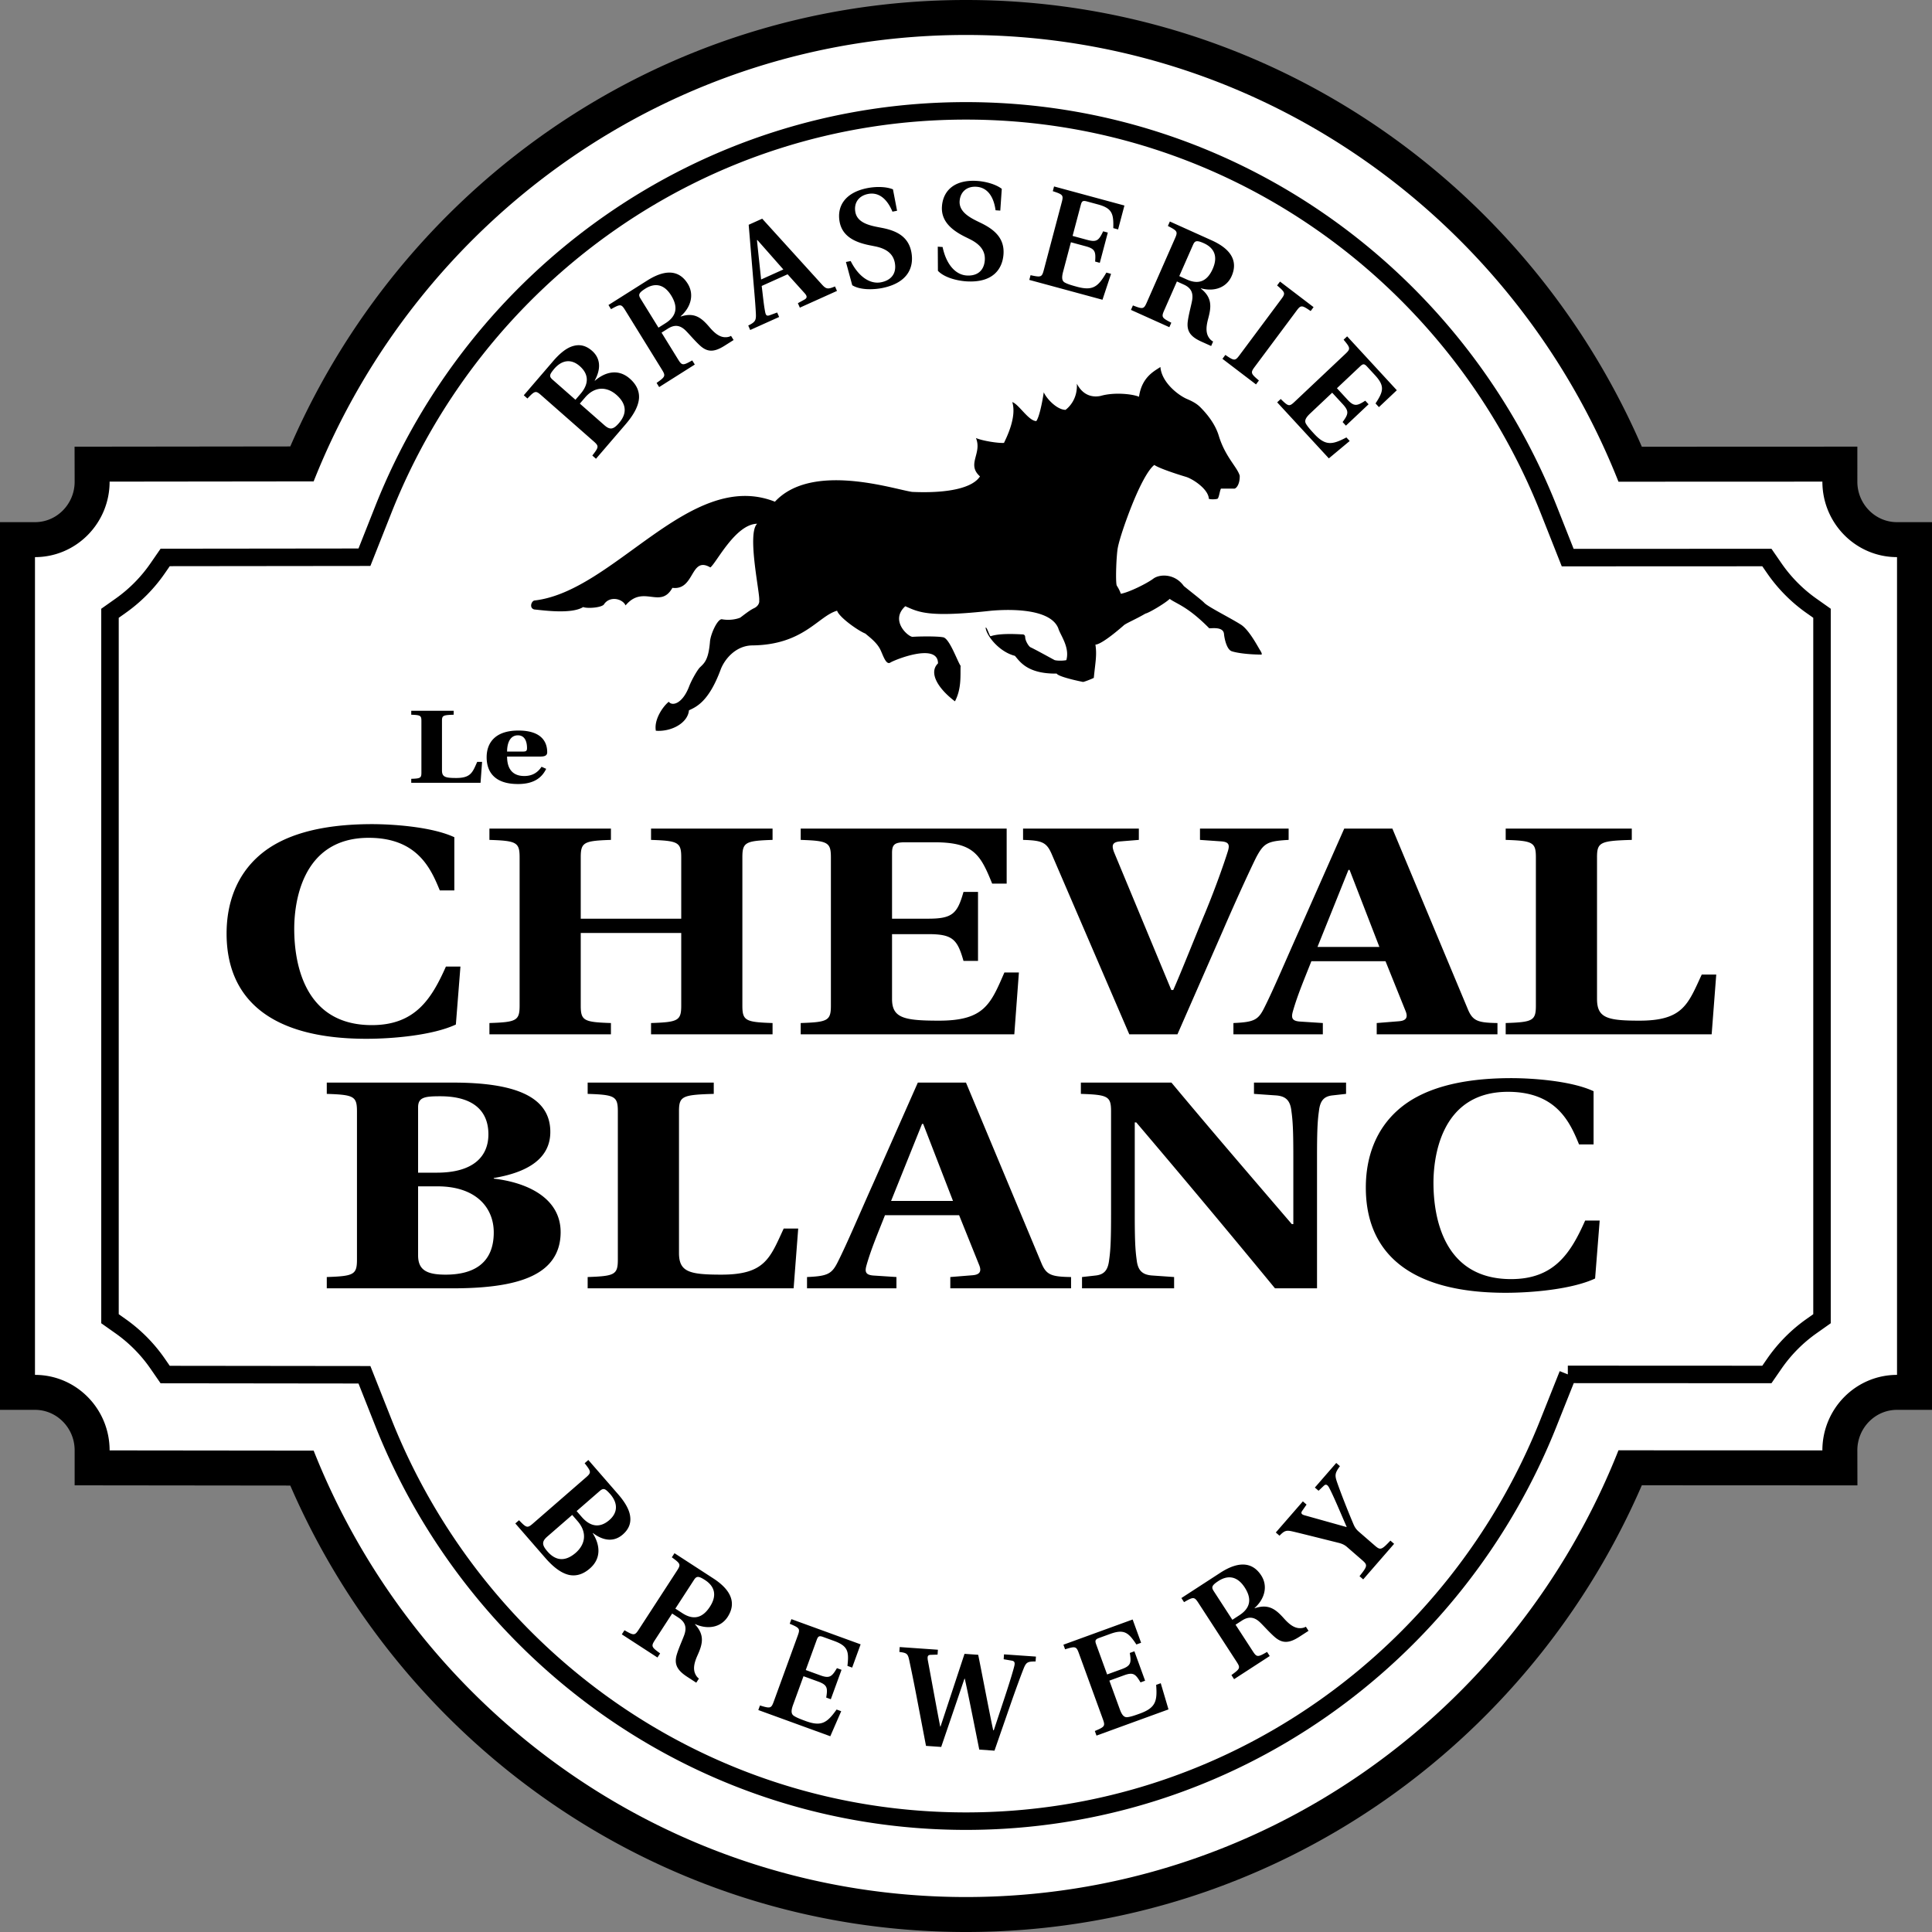
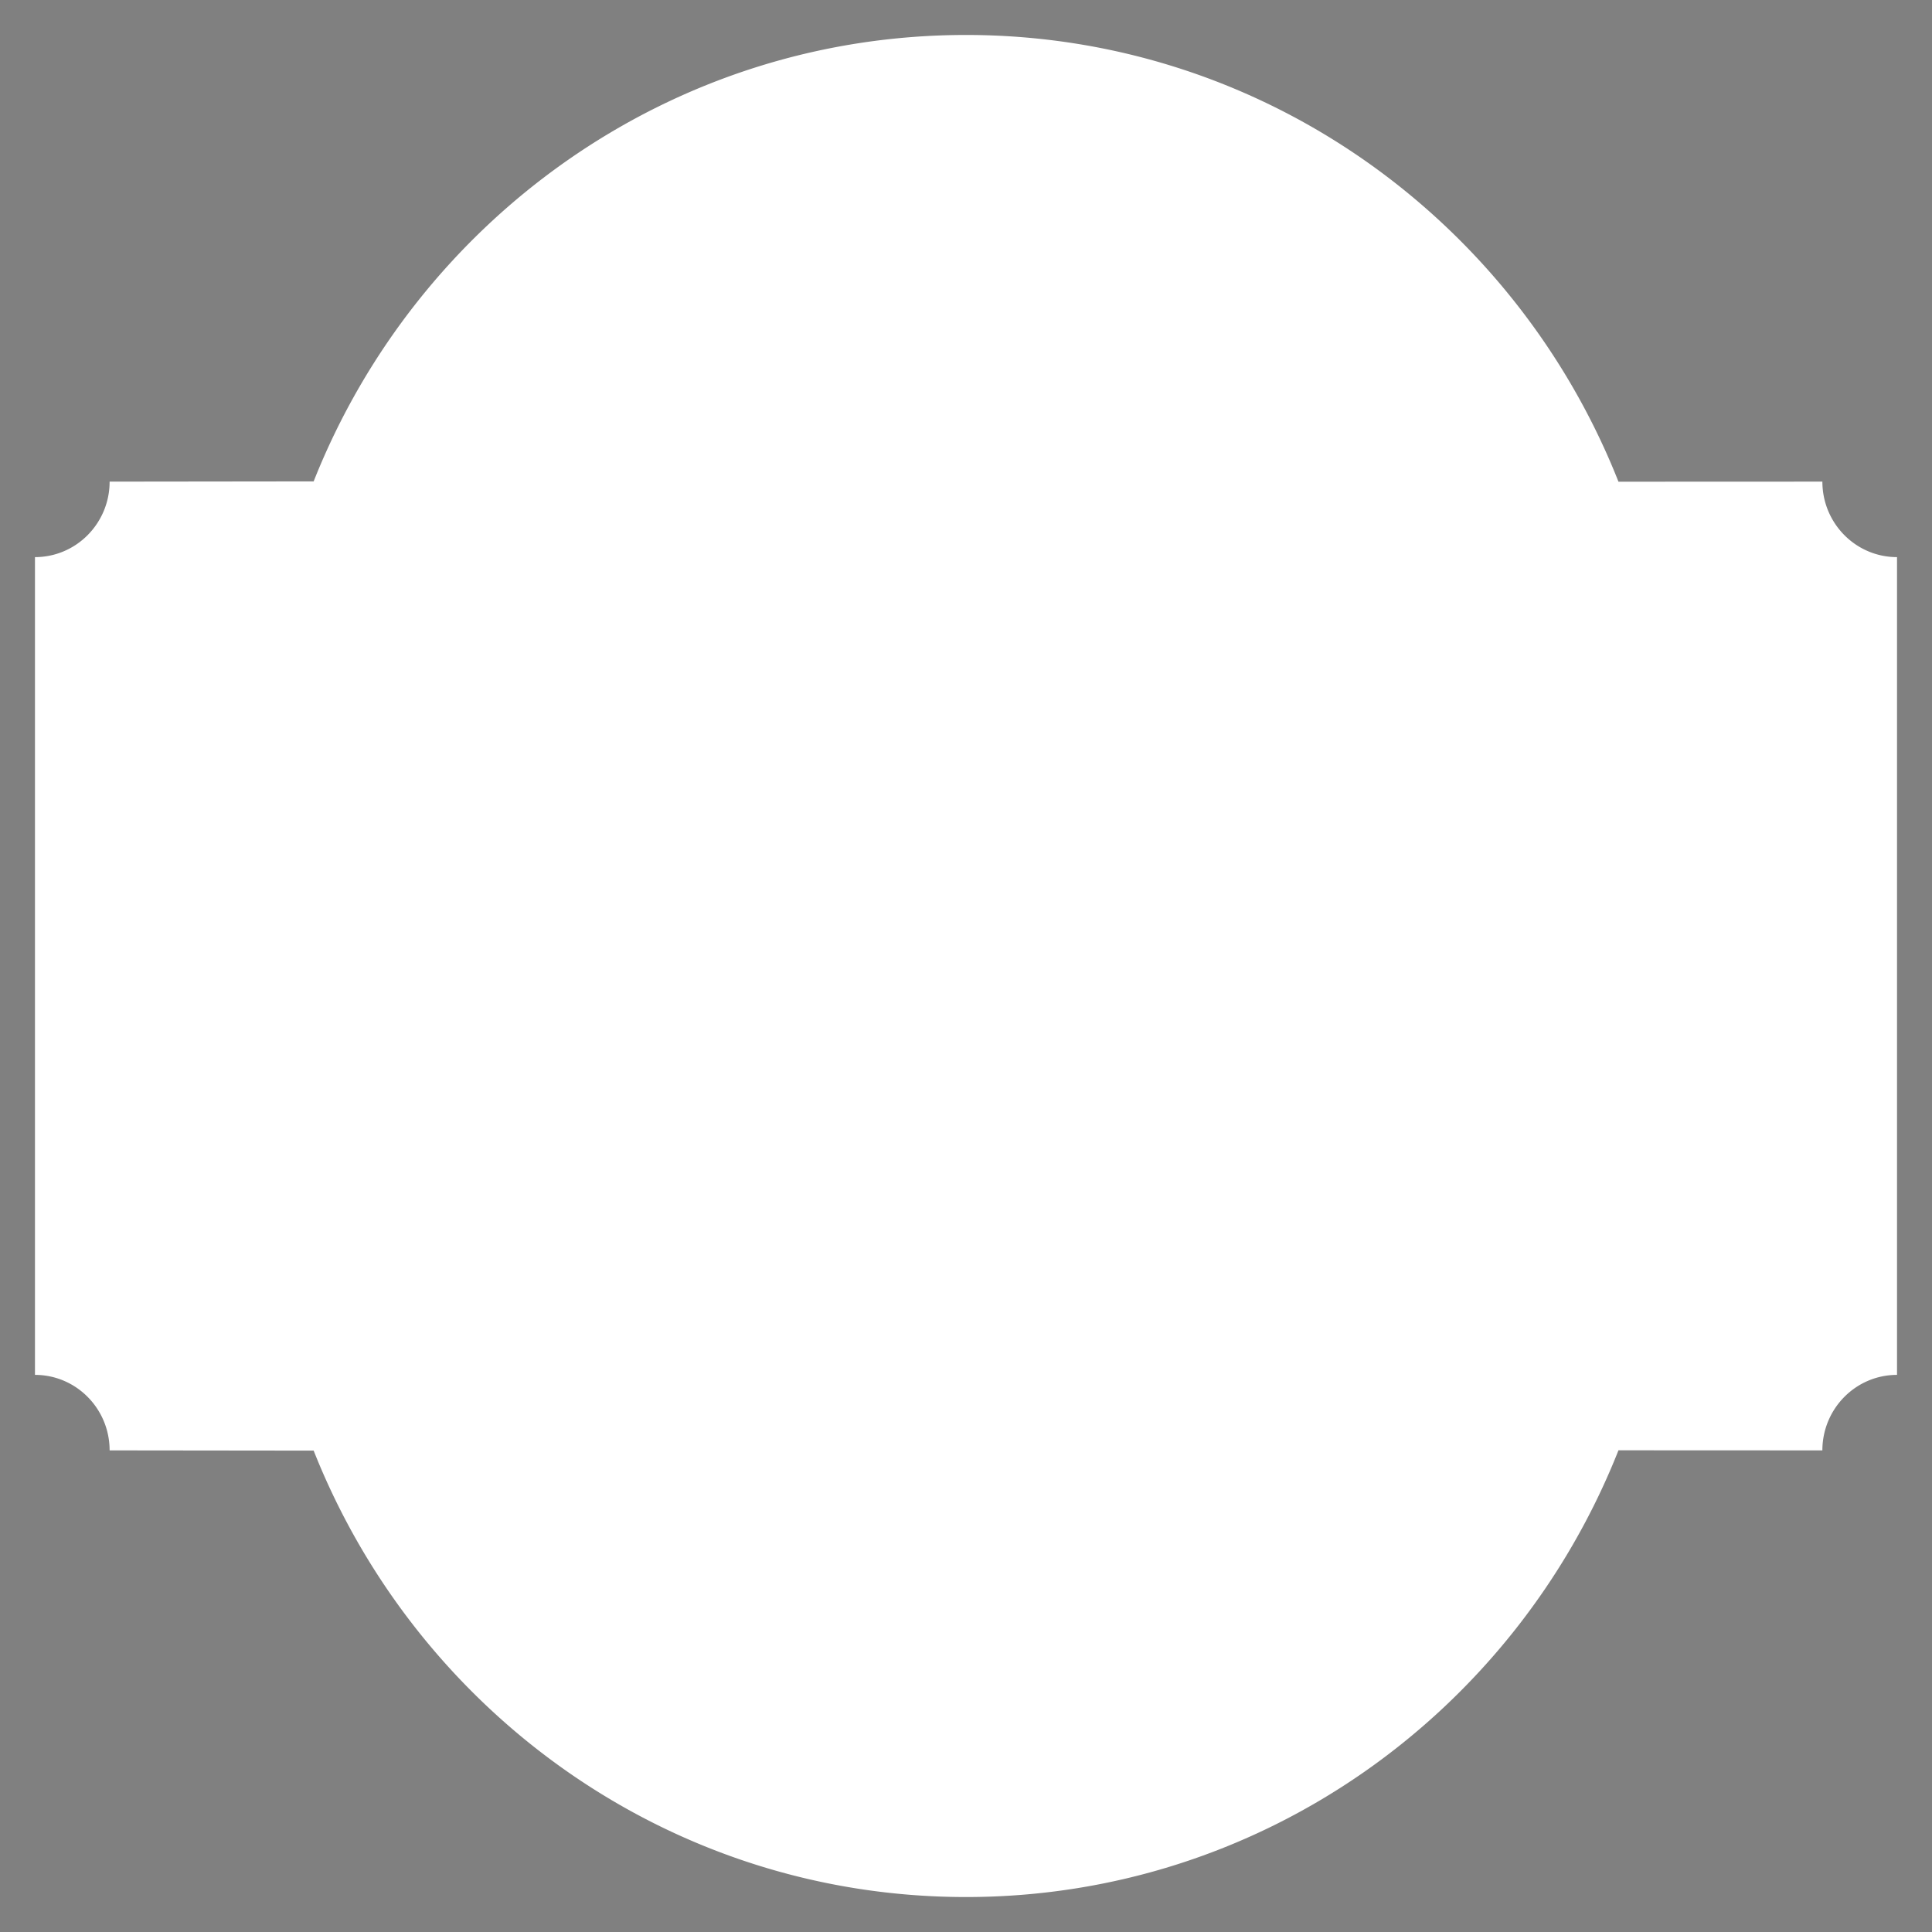
<svg xmlns="http://www.w3.org/2000/svg" width="2500" height="2500" viewBox="0 0 497.252 497.254">
  <rect x="0" y="0" width="497.252" height="497.254" fill="#808080" stroke="none" />
-   <path d="M9 143.39c5.303 0 10.108-2.175 13.583-5.691a19.48 19.48 0 0 0 5.628-13.74l52.514-.061C107.399 56.561 172.521 9 248.625 9c76.134 0 141.281 47.6 167.933 114.98l52.482-.021c0 5.41 2.188 10.305 5.717 13.829 3.471 3.464 8.236 5.602 13.494 5.602v210.474c-5.258 0-10.023 2.139-13.494 5.602a19.49 19.49 0 0 0-5.717 13.832l-52.482-.023c-26.652 67.381-91.799 114.98-167.933 114.98-76.104 0-141.227-47.561-167.9-114.898l-52.514-.059c0-5.365-2.15-10.225-5.628-13.74-3.476-3.518-8.28-5.693-13.583-5.693V143.39z" stroke="#000" stroke-width="18" stroke-miterlimit="2.613" />
  <path d="M9 143.39c5.303 0 10.108-2.175 13.583-5.691a19.48 19.48 0 0 0 5.628-13.74l52.514-.061C107.399 56.561 172.521 9 248.625 9c76.134 0 141.281 47.6 167.933 114.98l52.482-.021c0 5.41 2.188 10.305 5.717 13.829 3.471 3.464 8.236 5.602 13.494 5.602v210.474c-5.258 0-10.023 2.139-13.494 5.602a19.49 19.49 0 0 0-5.717 13.832l-52.482-.023c-26.652 67.381-91.799 114.98-167.933 114.98-76.104 0-141.227-47.561-167.9-114.898l-52.514-.059c0-5.365-2.15-10.225-5.628-13.74-3.476-3.518-8.28-5.693-13.583-5.693V143.39zm31.788 12.723a45.575 45.575 0 0 0 5.081-6.132l52.286-.058 6.472-16.339c22.893-57.797 78.773-98.543 144-98.543 65.251 0 121.154 40.779 144.031 98.614l6.477 16.374 52.27-.022a45.32 45.32 0 0 0 11.104 11.231v174.781a45.331 45.331 0 0 0-5.834 4.914 45.38 45.38 0 0 0-5.27 6.338H399.13l-6.471 16.33c-22.877 57.834-78.779 98.613-144.031 98.613-65.226 0-121.107-40.746-144-98.543l-6.475-16.4-52.283.002a45.232 45.232 0 0 0-11.123-11.254V161.236a45.212 45.212 0 0 0 6.041-5.123z" fill="#fff" />
-   <path d="M403.523 353.736l-4.893 12.281m.001.001c-23.822 60.223-82.035 102.707-150.005 102.707-67.944 0-126.135-42.449-149.975-102.633m0 0l-4.854-12.254-51.288-.059L40.59 351m0 0a38.876 38.876 0 0 0-9.533-9.647m0 .001l-2.749-1.943V157.844l2.749-1.943m0-.001a38.715 38.715 0 0 0 9.533-9.647m0 0l1.92-2.779 51.288-.057 4.854-12.256m-.001.001C122.49 70.978 180.682 28.531 248.625 28.531c67.97 0 126.183 42.483 150.005 102.706m.001-.001l4.859 12.281 51.264-.022 1.922 2.78m0 0a38.624 38.624 0 0 0 4.518 5.412 38.601 38.601 0 0 0 5 4.213m-.001 0l2.75 1.944V339.41l-2.75 1.943m0 .001a38.681 38.681 0 0 0-5 4.213 39.064 39.064 0 0 0-4.518 5.412m.001 0l-1.922 2.781-51.23-.023" fill="none" stroke="#000" stroke-width="4.5" stroke-miterlimit="3.864" />
-   <path d="M153.394 118.074l7.608-8.854c2.288-2.662 3.346-4.878 3.466-6.775.093-1.918-.751-3.568-2.362-4.986-3.036-2.667-6.423-1.688-8.993.537l-.054-.049c1.705-3.08 1.468-5.767-.68-7.655-1.584-1.394-3.222-1.737-4.952-1.206-1.705.503-3.472 1.954-5.289 4.124l-7.328 8.526.939.829c1.905-1.999 2.125-2.089 3.548-.838l13.479 11.85c1.424 1.253 1.365 1.485-.325 3.671l.943.826zm-4.161-14.193l1.354-1.577c2.544-2.96 5.631-2.822 8.101-.648 3.012 2.693 2.354 5.215.627 7.225-1.424 1.656-2.294 1.846-3.744.571l-6.338-5.571zm-1.128-.992l-5.88-5.17c-.994-.875-.774-1.349.412-2.785 1.984-2.309 4.407-2.659 6.639-.649 2.205 1.988 2.425 4.422.113 7.111l-1.284 1.493zM170.268 85.613l1.63-1.029c1.629-1.031 3.069-1.007 4.605.525.863.855 2.322 2.606 3.669 3.835 1.922 1.755 3.662 1.717 6.317.038l2.324-1.468-.661-1.069c-.622.351-1.274.382-1.854.325-1.328-.18-2.457-1.12-3.659-2.525-1.975-2.315-3.794-3.967-7.421-2.777l-.038-.062c2.644-2.309 3.548-5.595 1.833-8.373-1.83-2.96-5.02-4.254-10.422-.84l-9.986 6.311.66 1.07c2.4-1.346 2.635-1.37 3.636.248l9.466 15.321c.999 1.618.874 1.823-1.374 3.414l.66 1.069 9.173-5.799-.66-1.067c-2.398 1.346-2.637 1.37-3.636-.247l-4.262-6.9zm-.793-1.283l-4.6-7.445c-.604-.978-.57-1.464 1.21-2.589 2.112-1.335 4.636-1.53 6.672 1.767 1.715 2.777 1.545 5.218-1.473 7.125l-1.809 1.142zM193.086 84.934l7.446-3.35-.508-1.152-1.91.702c-.842.302-1.033-.045-1.202-.955-.386-2.032-.562-4.201-.871-6.582l6.666-3 4.417 4.902c.621.707.68 1.193-.104 1.623l-1.666.911.507 1.149 9.557-4.306-.507-1.149c-1.784.723-2.233.769-3.387-.523l-15.352-16.919-3.479 1.566 1.02 12.226c.299 3.685.691 7.763.825 10.541.095 1.808-.1 2.25-1.957 3.166l.505 1.15zm2.807-13.002c-.13-1.36-.959-8.904-1.064-10.117l.098-.046 6.688 7.586-5.722 2.577zM230.885 54.245l-1.058-5.511c-1.811-.744-4.456-.736-6.586-.319-5.728 1.126-7.91 4.67-7.129 8.733.787 4.099 4.667 5.426 8.236 6.08l.83.169c2.601.514 4.631 1.654 5.121 4.199.528 2.756-.903 4.539-3.523 5.055-2.864.564-5.826-1.459-7.828-5.463l-1.223.24 1.622 5.986c2.017 1.251 5.375 1.179 7.714.72 6.734-1.361 8.229-5.469 7.495-9.284-.781-4.061-3.956-5.491-7.497-6.188l-1.128-.218c-2.446-.472-5.276-1.235-5.772-3.814-.448-2.332.783-4.224 3.262-4.71 2.376-.469 4.68.765 6.277 4.555l1.187-.23zM257.449 54.204l.387-5.602c-1.559-1.19-4.113-1.878-6.279-2.03-5.82-.412-8.836 2.44-9.121 6.568-.287 4.164 3.12 6.463 6.4 8.03l.758.378c2.379 1.178 4.049 2.811 3.871 5.396-.193 2.799-2.035 4.148-4.696 3.959-2.912-.206-5.253-2.932-6.164-7.326l-1.242-.088.035 6.208c1.626 1.739 4.888 2.546 7.265 2.713 6.852.451 9.348-3.125 9.616-7 .285-4.13-2.414-6.342-5.656-7.943l-1.037-.505c-2.242-1.096-4.777-2.575-4.598-5.197.164-2.367 1.836-3.873 4.357-3.694 2.414.172 4.322 1.966 4.896 6.047l1.208.086zM264.918 72.041l18.834 5.107 2.207-6.667-1.203-.325c-2.096 3.603-3.436 4.768-7.561 3.65-1.547-.42-2.533-.725-3.232-1.139-.658-.438-.74-1.243-.336-2.772l1.998-7.544 3.816 1.034c2.439.662 2.607 1.417 2.42 3.934l1.201.327 2.064-7.787-1.203-.324c-1.082 2.277-1.611 2.879-4.051 2.218l-3.814-1.035 2.109-7.962c.266-1.006.537-1.195 1.568-.914l2.852.773c3.678.996 4.043 2.398 3.947 6.099l1.236.335 1.631-6.153-18.113-4.909-.322 1.216c2.611.857 2.789 1.018 2.301 2.859l-4.621 17.452c-.488 1.841-.723 1.89-3.406 1.31l-.322 1.217zM302.91 72.441l1.754.793c1.758.789 2.543 2.01 2.145 4.155-.217 1.201-.838 3.404-1.09 5.22-.363 2.593.639 4.031 3.5 5.32l2.502 1.126.508-1.149c-.637-.327-1.025-.855-1.305-1.375-.594-1.214-.453-2.686.025-4.481.793-2.951 1.131-5.399-1.873-7.777l.027-.065c3.371.927 6.572-.152 7.889-3.143 1.404-3.189.68-6.588-5.139-9.208l-10.758-4.847-.508 1.152c2.445 1.257 2.598 1.445 1.83 3.186l-7.264 16.505c-.768 1.741-1.006 1.753-3.566.757l-.506 1.15 9.881 4.451.506-1.15c-2.445-1.258-2.596-1.446-1.83-3.187l3.272-7.433zm.608-1.38l3.531-8.021c.463-1.052.883-1.296 2.801-.434 2.273 1.025 3.844 3.032 2.281 6.583-1.316 2.992-3.412 4.215-6.664 2.751l-1.949-.879zM333.693 79.984c1.133-1.525 1.367-1.48 3.641.072l.75-1.005-8.639-6.584-.748 1.003c2.102 1.783 2.207 2 1.072 3.523l-10.748 14.428c-1.135 1.523-1.369 1.48-3.643-.073l-.75 1.005 8.639 6.585.748-1.007c-2.102-1.783-2.209-2-1.074-3.522l10.752-14.425zM328.717 103.552l13.297 14.422 5.365-4.47-.848-.918c-3.668 1.932-5.416 2.2-8.328-.959-1.09-1.185-1.77-1.97-2.146-2.697-.326-.726.025-1.453 1.17-2.53l5.646-5.327 2.695 2.921c1.723 1.869 1.471 2.599-.01 4.633l.85.924 5.828-5.5-.848-.921c-2.111 1.353-2.875 1.582-4.598-.288l-2.693-2.923 5.959-5.619c.754-.714 1.082-.727 1.811.063l2.014 2.186c2.596 2.814 2.172 4.201.15 7.287l.873.948 4.605-4.344-12.787-13.871-.91.858c1.764 2.126 1.83 2.357.453 3.657l-13.064 12.322c-1.379 1.301-1.602 1.213-3.574-.714l-.91.86zM132.631 392.102l7.696 8.85c2.312 2.662 4.36 4.029 6.221 4.416 1.887.361 3.638-.258 5.268-1.674 3.068-2.666 2.576-6.195.736-9.078l.055-.047c2.81 2.135 5.504 2.273 7.676.383 1.602-1.391 2.171-2.984 1.89-4.789-.257-1.777-1.447-3.748-3.338-5.869l-7.412-8.527-.952.826c1.71 2.186 1.77 2.418.331 3.67l-13.632 11.852c-1.438 1.25-1.661 1.158-3.586-.84l-.953.827zm14.64-2.192l1.368 1.576c2.574 2.959 2.001 6.029-.496 8.203-3.093 2.639-5.495 1.629-7.242-.381-1.44-1.656-1.505-2.551-.04-3.826l6.41-5.572zm1.139-.992l5.948-5.168c1.005-.873 1.443-.588 2.698.801 2.006 2.309 2.013 4.783-.292 6.738-2.277 1.932-4.718 1.812-7.055-.875l-1.299-1.496zM172.997 415.287l1.63 1.059c1.629 1.057 2.223 2.387 1.49 4.443-.405 1.15-1.369 3.229-1.906 4.98-.767 2.506.01 4.084 2.665 5.807l2.323 1.51.686-1.057c-.583-.422-.89-1.006-1.085-1.562-.406-1.293-.034-2.727.725-4.422 1.251-2.789 1.973-5.152-.656-7.975l.041-.061c3.22 1.449 6.586.889 8.37-1.855 1.899-2.93 1.71-6.398-3.691-9.908l-9.989-6.486-.687 1.057c2.245 1.631 2.367 1.838 1.33 3.438l-9.837 15.148c-1.038 1.598-1.277 1.572-3.68.184l-.687 1.057 9.174 5.959.686-1.059c-2.246-1.629-2.367-1.836-1.328-3.438l4.426-6.819zm.822-1.266l4.781-7.365c.627-.967 1.084-1.141 2.864.018 2.111 1.369 3.367 3.6 1.25 6.859-1.782 2.746-4.067 3.621-7.085 1.662l-1.81-1.174zM195.171 440.127l18.528 6.744 2.806-6.445-1.185-.43c-2.426 3.404-3.877 4.447-7.934 2.971-1.522-.557-2.49-.945-3.16-1.418-.625-.498-.636-1.305-.094-2.793l2.669-7.336 3.752 1.365c2.402.875 2.505 1.639 2.095 4.133l1.185.43 2.756-7.572-1.182-.432c-1.289 2.174-1.874 2.727-4.275 1.852l-3.752-1.365 2.818-7.742c.357-.98.646-1.143 1.659-.775l2.807 1.023c3.619 1.316 3.865 2.746 3.446 6.422l1.215.443 2.178-5.986-17.818-6.484-.428 1.184c2.554 1.082 2.718 1.258 2.067 3.051l-6.177 16.971c-.653 1.793-.893 1.82-3.545 1.01l-.431 1.179zM238.331 449.348l3.913.275 5.989-17.578.073.004c.615 2.533 3.254 15.881 3.735 18.258l3.914.275 4.289-12.361c1.354-3.873 2.555-7.107 3.166-8.65.703-1.791 1.074-1.945 3.129-1.945l.088-1.258-8.219-.574-.086 1.258 2.102.363c.785.125.82.635.619 1.449-.252 1.027-1.055 3.75-2.381 7.768l-2.883 8.709-.143-.012c-.586-2.455-3.355-17.004-3.871-19.422l-3.52-.246-6.177 18.719-.071-.004c-.491-2.27-2.807-15.057-3.204-17.104-.147-1.02.02-1.334.779-1.354l1.735-.057.088-1.258-9.833-.688-.088 1.256c1.894.24 2.169.441 2.525 2.053a454.8 454.8 0 0 1 2.034 10.098l2.298 12.026zM282.215 446.705l18.529-6.744-1.994-6.74-1.186.43c.332 4.17-.111 5.898-4.168 7.377-1.521.555-2.514.875-3.332.943-.795.023-1.326-.59-1.865-2.074l-2.672-7.34 3.754-1.365c2.4-.875 2.973-.355 4.262 1.818l1.182-.432-2.756-7.572-1.184.43c.408 2.494.318 3.293-2.082 4.166l-3.754 1.365-2.818-7.74c-.355-.98-.24-1.293.773-1.662l2.809-1.021c3.617-1.314 4.725-.379 6.766 2.707l1.217-.441-2.178-5.986-17.818 6.486.432 1.184c2.652-.814 2.891-.785 3.543 1.006l6.178 16.973c.652 1.791.486 1.967-2.068 3.051l.43 1.181zM318.002 418.164l1.629-1.055c1.629-1.061 3.088-1.062 4.666.443.887.84 2.393 2.564 3.775 3.77 1.977 1.719 3.734 1.65 6.389-.076l2.324-1.506-.686-1.057c-.623.361-1.283.402-1.871.357-1.346-.158-2.502-1.08-3.742-2.461-2.039-2.279-3.906-3.9-7.553-2.646l-.039-.059c2.633-2.355 3.49-5.66 1.707-8.402-1.9-2.93-5.148-4.166-10.549-.658l-9.99 6.488.686 1.055c2.402-1.389 2.643-1.416 3.682.182l9.836 15.152c1.039 1.598.916 1.805-1.328 3.434l.686 1.057 9.174-5.957-.686-1.057c-2.404 1.389-2.643 1.416-3.68-.184l-4.43-6.82zm-.822-1.266l-4.781-7.363c-.629-.965-.602-1.453 1.18-2.611 2.109-1.371 4.658-1.609 6.775 1.648 1.783 2.746 1.652 5.191-1.363 7.15l-1.811 1.176zM350.857 406.5l7.955-9.15-.949-.828c-2.305 2.432-2.578 2.527-4.018 1.275l-4.156-3.609c-.705-.615-1.053-1.201-1.391-2.02-1.529-3.617-3.234-7.959-4.195-10.75-.607-1.768-.494-2.338.762-4.059l-.949-.826-5.502 6.328.953.826 1.361-1.295c.506-.469.924-.293 1.363.518 1.174 2.213 2.986 6.602 4.504 10.064l-.047.053-10.848-3.039c-.65-.184-.98-.518-.562-1.109l1.135-1.635-.949-.826-6.965 8.01.951.828c1.309-1.344 1.758-1.477 3.496-1.062 1.477.33 10.279 2.547 11.654 2.883.828.199 1.564.504 2.189 1.049l3.938 3.42c1.439 1.252 1.406 1.508-.68 4.129l.95.825zM293.156 102.121c.729-5.255 4.209-6.726 5.508-7.672.311 3.994 4.623 7.304 6.855 8.248 2.475 1.049 3.148 1.807 4.088 2.814 1.834 1.967 3.393 4.281 4.119 6.777 1.662 5.358 4.779 8.009 5.352 10.165.051 2.312-.988 3.417-1.508 3.311h-3.324c-.312.526-.52 2.522-.934 2.626-.416.107-1.455.211-2.184 0-.102-2.52-4.154-5.147-5.922-5.672-2.248-.668-6.959-2.207-8.102-3.049-1.455 1.052-3.949 5.254-6.961 13.452-1.045 2.842-2.078 5.988-2.441 7.828-.363 1.839-.623 8.301-.311 9.667.102.263.623.894 1.088 2.208 2.131-.369 6.754-2.682 8.365-3.89 1.609-1.207 5.506-1.365 7.842 1.893 1.975 1.628 4.676 3.677 5.299 4.36 1.041 1.051 6.545 3.782 9.299 5.518 2.131 1.261 4.416 5.673 4.984 6.566.469.735.676 1.262.262 1.207-4.416-.051-6.908-.63-7.584-.893-1.145-.472-1.766-2.889-1.922-4.465-.207-1.892-3.168-1.366-3.793-1.418-5.609-5.674-8.391-6.246-10.178-7.565-1.041 1.051-5.352 3.625-6.234 3.782-2.494 1.471-5.195 2.574-5.662 3.101-3.688 3.203-6.234 4.887-7.221 4.887.414 2.73 0 4.412-.416 8.563-.26.157-2.182.944-2.754 1.05-2.855-.578-6.387-1.471-6.805-2.153-7.688.104-9.557-3.26-10.752-4.572-3.998-.999-7.324-5.147-7.531-7.251.312-.313 1.039 2.312 1.297 2.208 2.547-.895 7.637-.474 8.209-.474s.676.474.676.683c0 .946.883 2.364 1.35 2.626.986.422 5.715 3.047 6.234 3.311 1.039.264 2.701.104 3.012 0 .936-3.362-1.609-6.515-2.076-8.196-2.287-5.674-14.754-4.729-17.246-4.518-16.104 1.785-18.596.419-22.128-1.157-4.051 3.677.726 7.881 1.871 7.881 1.246-.105 6.128-.209 7.789.105 1.661.105 3.74 6.199 4.572 7.356-.104 2.309.312 5.777-1.454 9.141-4.571-3.468-6.753-7.46-4.362-9.772 0-5.463-11.323-.84-12.26-.209-1.143.734-1.898-1.952-2.597-3.363-.936-1.891-3.013-3.363-3.843-4.099-1.87-.735-6.753-4.203-7.272-5.883-4.884 1.366-8.624 8.826-21.921 8.931-4.156.105-6.96 3.467-8 6.093-3.117 8.512-6.441 9.774-8.206 10.613-.312 3.363-4.675 5.57-8.52 5.254-.52-2.836 1.767-6.2 3.325-7.459.934 1.259 3.635.421 5.297-4.099.729-1.786 1.975-3.888 2.598-4.623 1.142-1.156 2.284-1.788 2.701-6.619.105-1.997 1.977-6.111 3.117-5.887 2.086.38 3.949-.102 4.674-.42.729-.524 2.39-1.89 3.533-2.416 1.143-.525 1.454-1.471 1.351-1.994.311-1.473-3.222-17.234-.521-19.757-5.608.105-10.492 10.086-12.048 11.243-5.197-3.045-3.949 5.99-9.768 5.256-3.116 5.567-7.479-.945-12.051 4.518-.83-1.788-4.155-2.523-5.608-.197-.832.828-4.364 1.036-5.299.617-3.012 1.891-10.286.841-12.571.629-1.35-.315-.83-2.1 0-2.309 20.57-2.312 40.101-34.047 61.918-25.43 9.557-10.299 30.75-3.154 35.322-2.523 9.35.419 15.582-1.05 17.451-3.993-3.53-3.152.623-5.884-1.039-9.878 1.662.737 5.766 1.366 7.221 1.261.416-.946 3.379-6.516 2.131-10.508 1.662.525 4.207 4.887 6.182 4.887.727-.948 1.506-4.573 1.922-7.408.727 1.681 3.428 4.518 5.607 4.518.834-.63 3.117-2.733 2.91-6.725 2.025 3.888 5.246 3.311 6.078 3.152 3.637-1.052 8.364-.474 9.92.21zM107.608 305.34h5.016c9.835 0 14.456 5.434 14.456 11.861 0 8.188-5.505 10.865-12.39 10.865-4.918 0-7.082-1.225-7.082-4.975V305.34zm0-20.354c0-2.602 1.77-2.832 5.704-2.832 8.851 0 12.393 4.057 12.393 9.795 0 5.664-3.836 9.871-13.278 9.871h-4.819v-16.834zm-23.504-6.351v2.906c6.982.23 7.77.613 7.77 4.516v38.107c0 3.902-.788 4.285-7.77 4.516v2.906h32.456c11.211 0 17.997-1.529 22.127-4.131 4.032-2.525 5.607-6.199 5.607-10.33 0-8.494-8.067-12.703-17.213-13.775v-.152c9.639-1.605 14.557-5.584 14.557-11.859 0-9.336-9.542-12.703-25.078-12.703H84.104v-.001zM174.756 286.057c0-3.902.786-4.285 8.949-4.516v-2.906H151.25v2.906c6.983.23 7.769.613 7.769 4.516v38.107c0 3.902-.785 4.285-7.769 4.516v2.906h53.01l1.18-15.381h-3.736c-3.541 7.652-4.82 11.861-16.032 11.861-8.261 0-10.916-.688-10.916-5.586v-36.423zM230.723 331.586v-2.906l-5.902-.385c-2.163-.152-2.262-1.07-1.769-2.754 1.179-4.133 2.951-8.264 4.72-12.779h19.08l5.113 12.703c.688 1.607.393 2.602-1.672 2.756l-5.705.459v2.906h31.078v-2.906c-5.113-.076-6.393-.537-7.67-3.674l-19.375-46.371h-12.392l-11.409 25.787c-3.54 7.881-6.785 15.609-9.145 20.277-1.574 3.213-2.656 3.75-7.967 3.98v2.906h23.015v.001zm-1.377-22.496l7.965-19.82h.296l7.67 19.82h-15.931zM278.191 278.635v2.906c6.982.23 7.77.613 7.77 4.516v26.246c0 6.275-.098 9.26-.49 11.938-.297 2.68-1.279 3.826-3.541 4.055l-3.443.385v2.906h23.701v-2.906l-5.506-.385c-2.754-.152-3.836-1.375-4.131-4.055-.395-2.754-.49-5.662-.49-11.938v-23.414h.393a3424.506 3424.506 0 0 1 35.699 42.697h10.818v-33.668c0-6.275.098-9.26.492-11.938.295-2.678 1.277-3.826 3.539-4.055l3.443-.385v-2.906h-23.701v2.906l5.506.385c2.754.152 3.836 1.377 4.131 4.055.393 2.756.492 5.662.492 11.938v17.139h-.393c-10.424-12.164-20.85-24.256-30.98-36.422h-23.309zM407.984 314.141c-3.736 8.416-7.965 15.072-19.08 15.072-17.504 0-19.963-16.143-19.963-24.791 0-5.586 1.377-23.414 19.178-23.414 12.588 0 16.031 8.033 18.293 13.543h3.738v-13.697c-5.902-2.754-16.23-3.367-21.145-3.367-13.869 0-23.211 2.984-29.014 8.035-6 5.203-8.459 12.473-8.459 20.125 0 16.375 10.721 27.088 35.996 27.088 6.885 0 17.113-.92 23.014-3.674l1.18-14.92h-3.738zM114.771 248.767c-3.736 8.418-7.965 15.075-19.08 15.075-17.506 0-19.964-16.145-19.964-24.792 0-5.585 1.377-23.415 19.178-23.415 12.588 0 16.031 8.035 18.292 13.545h3.738v-13.698c-5.901-2.753-16.227-3.367-21.146-3.367-13.866 0-23.21 2.985-29.013 8.036-5.998 5.203-8.458 12.473-8.458 20.124 0 16.376 10.722 27.087 35.996 27.087 6.884 0 17.113-.918 23.014-3.672l1.179-14.922h-3.736v-.001zM175.334 258.793c0 3.902-.787 4.285-7.77 4.514v2.908h31.276v-2.908c-6.983-.229-7.77-.611-7.77-4.514v-38.107c0-3.902.787-4.285 7.77-4.516v-2.907h-31.276v2.907c6.983.231 7.77.614 7.77 4.516v15.763h-25.865v-15.763c0-3.902.787-4.285 7.77-4.516v-2.907h-31.274v2.907c6.982.231 7.77.614 7.77 4.516v38.107c0 3.902-.787 4.285-7.77 4.514v2.908h31.274v-2.908c-6.983-.229-7.77-.611-7.77-4.514v-18.672h25.865v18.672zM213.854 258.793c0 3.902-.789 4.285-7.77 4.514v2.908h54.975l1.182-15.916h-3.736c-3.541 8.188-5.215 12.396-16.818 12.396-9.049 0-12.097-.689-12.097-5.588v-16.68h9.343c6.196 0 7.474 1.301 9.048 6.886h3.738v-17.751h-3.738c-1.574 5.585-2.853 6.886-9.048 6.886h-9.343v-16.91c0-2.22.688-2.755 3.442-2.755h7.375c10.13 0 11.9 3.061 14.951 10.636h3.736v-14.157h-53.01v2.907c6.981.231 7.77.614 7.77 4.516v38.108zM303.045 266.215l11.703-26.706c3.639-8.417 7.08-15.839 8.557-18.824 1.967-3.673 2.852-4.209 8.359-4.516v-2.907h-22.816v2.907l5.508.385c1.967.152 2.162.917 1.672 2.523-.787 2.525-2.951 8.877-5.9 15.993-1.969 4.669-6.395 15.839-8.164 19.742h-.492l-14.752-35.504c-.59-1.607-.59-2.602 1.672-2.754l4.721-.385v-2.907h-29.799v2.907c5.016.155 6.098.614 7.475 3.905l19.867 46.141h12.389zM340.467 266.215v-2.908l-5.902-.383c-2.162-.152-2.26-1.07-1.77-2.754 1.182-4.133 2.951-8.266 4.723-12.78h19.078l5.115 12.704c.688 1.607.393 2.602-1.674 2.754l-5.703.459v2.908h31.078v-2.908c-5.115-.076-6.393-.535-7.672-3.674l-19.375-46.371h-12.391l-11.41 25.788c-3.539 7.881-6.785 15.61-9.145 20.278-1.574 3.213-2.656 3.75-7.967 3.979v2.908h23.015zm-1.377-22.497l7.967-19.82h.295l7.67 19.82H339.09zM411.035 220.686c0-3.902.789-4.285 8.951-4.516v-2.907h-32.455v2.907c6.982.231 7.77.614 7.77 4.516v38.107c0 3.902-.787 4.285-7.77 4.514v2.908h53.01l1.18-15.381h-3.736c-3.541 7.652-4.82 11.861-16.031 11.861-8.262 0-10.918-.689-10.918-5.588v-36.421h-.001zM113.754 185.536c0-1.366.264-1.5 3.012-1.581v-1.018h-10.922v1.018c2.35.081 2.615.215 2.615 1.581v13.335c0 1.365-.265 1.501-2.615 1.58v1.018h17.837l.397-5.383h-1.257c-1.191 2.678-1.622 4.15-5.395 4.15-2.78 0-3.672-.24-3.672-1.953v-12.747zM139.381 197.344c-.994 1.527-2.417 2.384-4.434 2.384-3.31 0-4.436-2.196-4.436-5.007h8.539c1.192 0 1.787-.268 1.787-1.125 0-2.196-1.025-5.57-7.412-5.57-5.958 0-8.175 3.134-8.175 6.882 0 3.642 1.952 6.908 8.107 6.882 3.94 0 6.09-1.554 7.215-3.909l-1.191-.537zm-8.869-3.91c0-1.927.629-4.177 2.779-4.177 2.021 0 2.35 2.036 2.35 3.294 0 .723-.263.883-1.025.883h-4.104z" />
</svg>